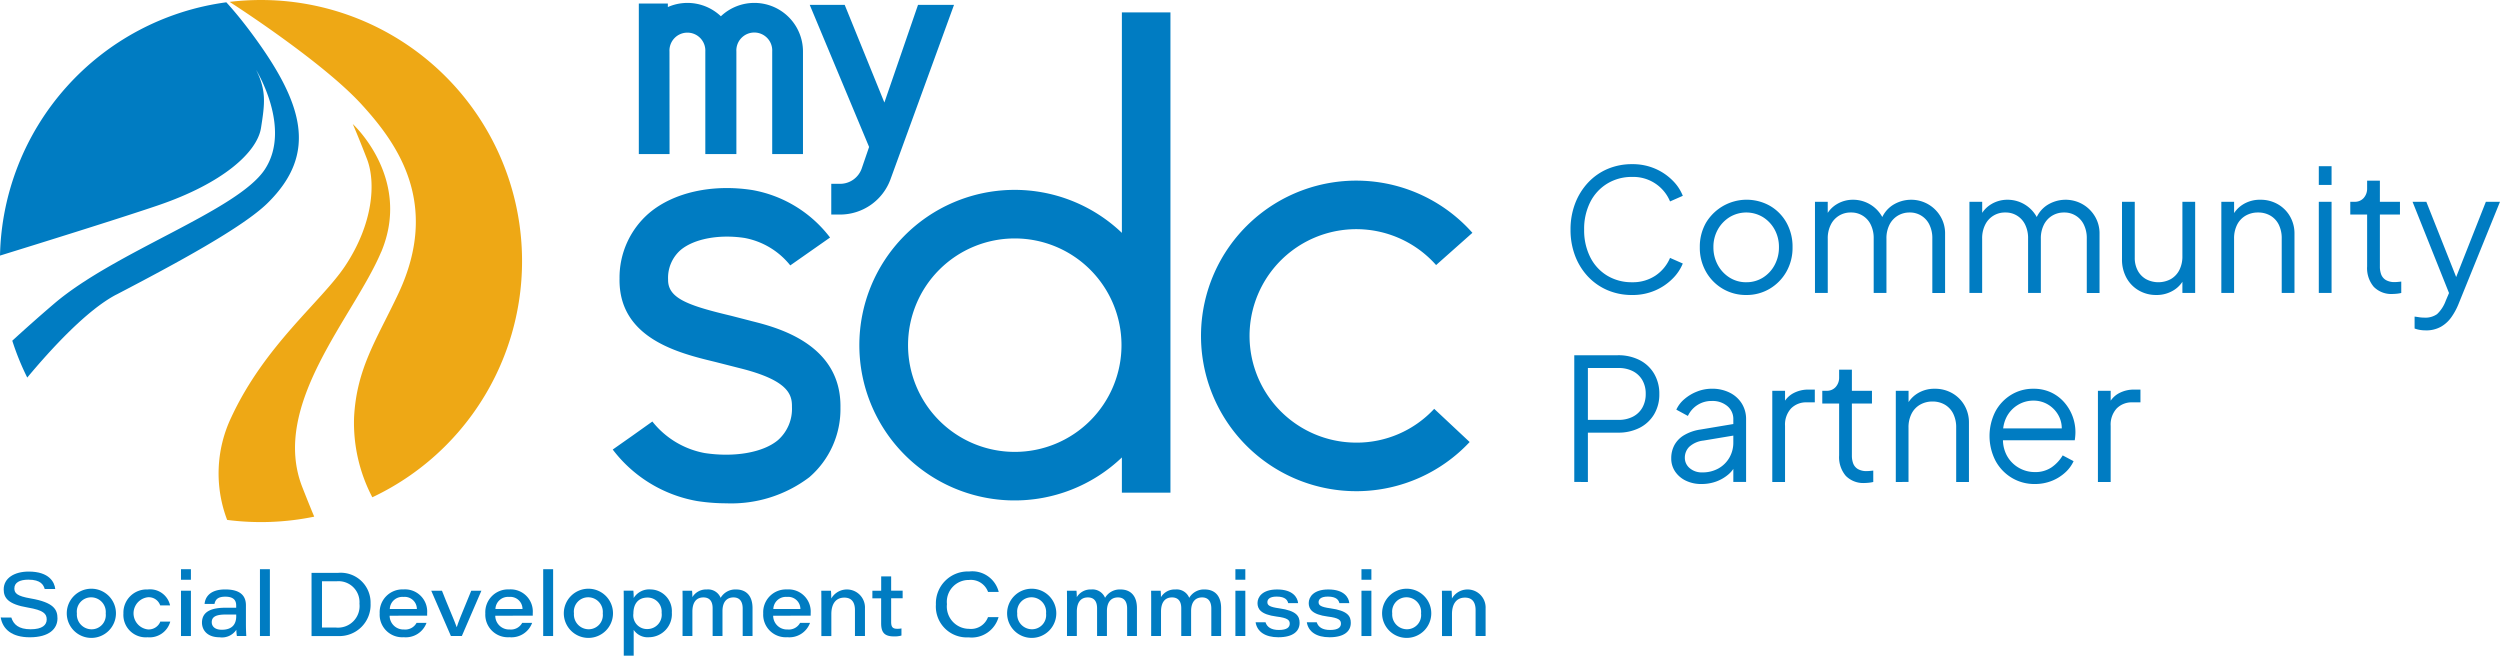
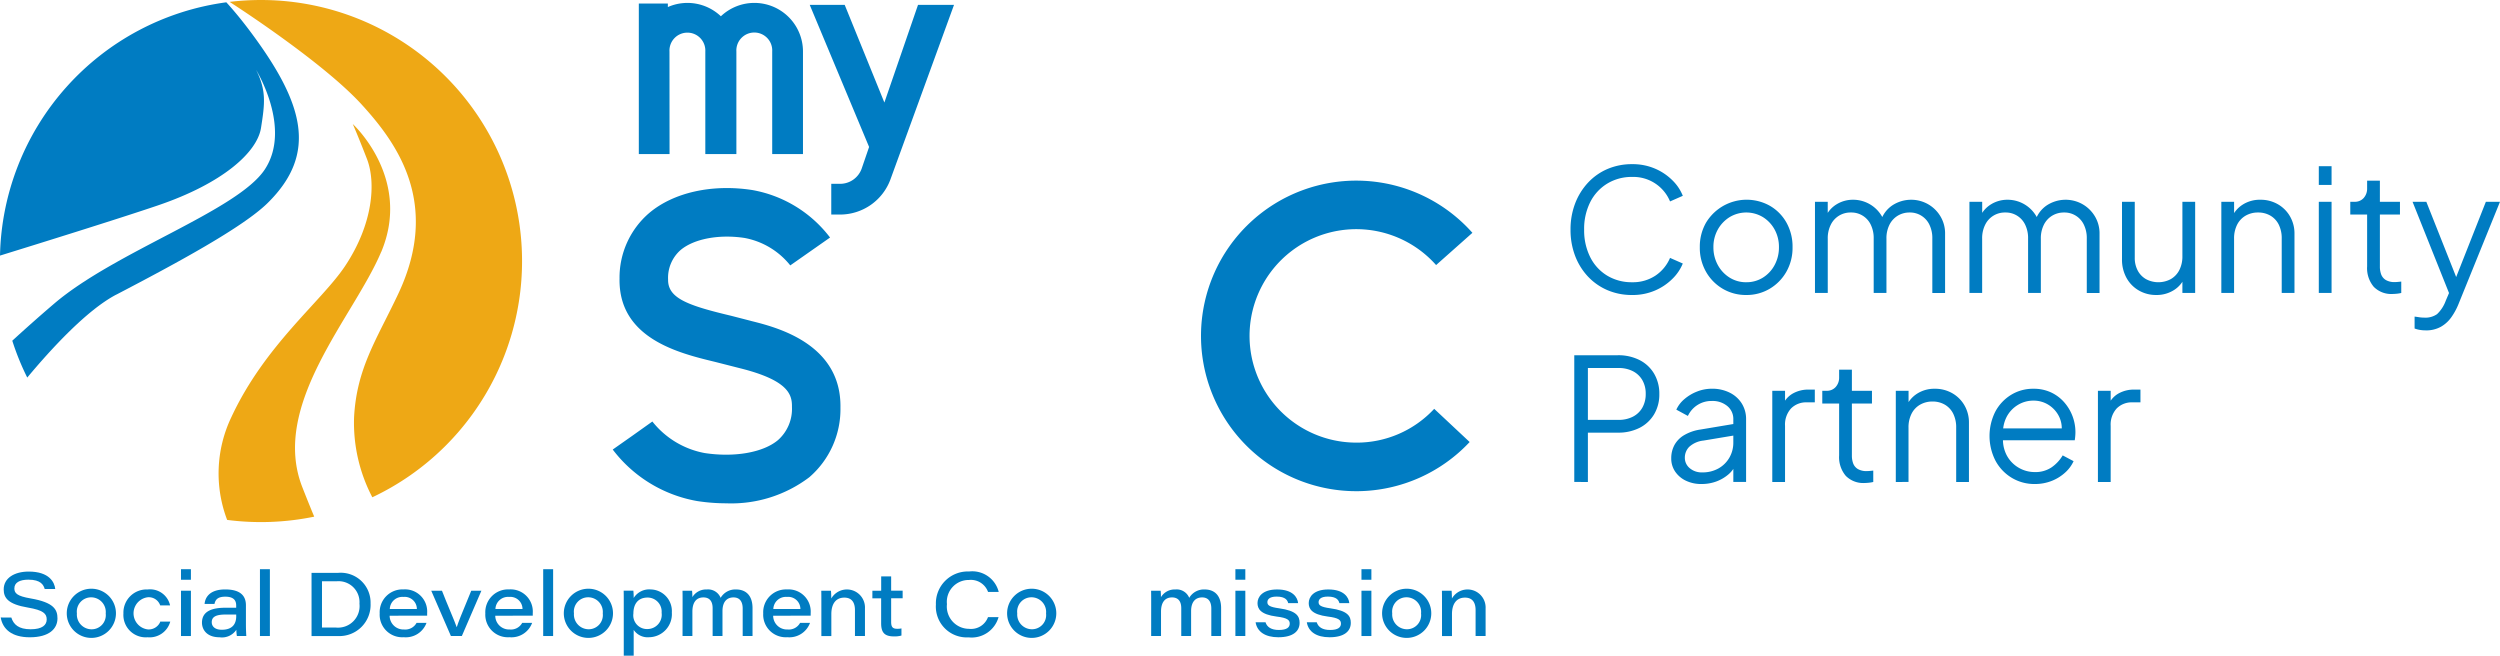
<svg xmlns="http://www.w3.org/2000/svg" width="376.139" height="98.653" viewBox="0 0 376.139 98.653">
  <g id="SDC-partner" transform="translate(20737 -1004)">
    <g id="Group_41257" data-name="Group 41257" transform="translate(-20737 1004)">
      <path id="Path_65596" data-name="Path 65596" d="M113.475,0a39.621,39.621,0,0,0-4.723.284c1.459.941,14.219,9.242,19.89,15.467,5.271,5.78,11.9,14.836,5.487,28.447-3.235,6.862-6.27,11.189-6.654,18.612a24.183,24.183,0,0,0,2.747,12.009A39.286,39.286,0,0,0,113.475,0" transform="translate(-74.204)" fill="#eea815" />
      <path id="Path_65597" data-name="Path 65597" d="M128.009,78.012c4.667-11.09-4.278-19.252-4.278-19.252s.778,1.75,2.133,5.251.973,9.723-3.306,16.141C119,85.474,110.5,92.014,105.446,102.9a19.622,19.622,0,0,0-.616,15.424,39.631,39.631,0,0,0,13.1-.491c-.462-1.1-1.048-2.542-1.789-4.432C111.274,100.995,123.91,87.73,128,78.012" transform="translate(-70.654 -40.1)" fill="#eea815" />
      <path id="Path_65598" data-name="Path 65598" d="M17.509,45.068c8.945-4.667,19-10.085,22.75-13.769,7.623-7.5,5.463-15.052-2.7-25.942C36.3,3.68,35.131,2.275,34.051,1.091A39.287,39.287,0,0,0,0,39.2c5.805-1.794,17.76-5.514,23.714-7.536,9.778-3.317,14.974-7.984,15.557-11.678s.818-5.618-.738-8.729c0,0,5.4,8.74,1.321,14.962S17.388,38.55,8.164,46.418C5.83,48.409,3.715,50.3,1.848,52.006A39.052,39.052,0,0,0,4.1,57.552c3.587-4.3,8.976-10.176,13.4-12.484" transform="translate(0 -0.745)" fill="#007cc2" />
      <path id="Path_65599" data-name="Path 65599" d="M1.94,277.617c.327,1.044,1.1,1.767,2.906,1.767,1.776,0,2.417-.66,2.417-1.479,0-.867-.5-1.393-2.844-1.789-2.962-.5-3.626-1.442-3.626-2.73,0-1.725,1.644-2.683,3.755-2.683,3.128,0,3.9,1.632,4,2.626H6.965c-.179-.6-.569-1.408-2.461-1.408-1.3,0-2.107.439-2.107,1.311,0,.722.388,1.162,2.458,1.514,3.472.6,4.028,1.669,4.028,3,0,1.546-1.227,2.844-4.165,2.844-2.731,0-4.072-1.237-4.375-2.977Z" transform="translate(-0.236 -184.707)" fill="#007cc2" />
      <path id="Path_65600" data-name="Path 65600" d="M39,282.8a3.7,3.7,0,1,1-3.7-3.7,3.7,3.7,0,0,1,3.7,3.7m-5.874,0a2.221,2.221,0,0,0,2.177,2.407,2.133,2.133,0,0,0,2.158-2.383,2.207,2.207,0,0,0-2.185-2.428,2.151,2.151,0,0,0-2.15,2.417" transform="translate(-21.555 -190.524)" fill="#007cc2" />
      <path id="Path_65601" data-name="Path 65601" d="M65.514,284.017a3.225,3.225,0,0,1-3.412,2.362,3.364,3.364,0,0,1-3.637-3.583,3.486,3.486,0,0,1,3.651-3.609,3.08,3.08,0,0,1,3.37,2.4H64a1.817,1.817,0,0,0-1.887-1.226,2.437,2.437,0,0,0,0,4.834,1.884,1.884,0,0,0,1.91-1.179Z" transform="translate(-39.895 -190.498)" fill="#007cc2" />
      <path id="Path_65602" data-name="Path 65602" d="M85.72,269.583h1.493v1.588H85.72Zm0,3.236h1.493v6.818H85.72Z" transform="translate(-58.489 -183.943)" fill="#007cc2" />
      <path id="Path_65603" data-name="Path 65603" d="M102.282,284.444c0,.711.04,1.587.061,1.74h-1.422a6.492,6.492,0,0,1-.081-.941,2.592,2.592,0,0,1-2.541,1.129c-1.911,0-2.63-1.16-2.63-2.2,0-1.756,1.58-2.244,3.542-2.244h1.605V281.6c0-.7-.3-1.334-1.642-1.334-1.214,0-1.5.52-1.622,1.088h-1.49c.075-.889.678-2.178,3.105-2.178,2.6,0,3.115,1.255,3.115,2.386Zm-1.462-1.493H99.249c-1.45,0-2.11.333-2.11,1.153,0,.621.466,1.137,1.513,1.137,1.656,0,2.17-.933,2.17-2.038Z" transform="translate(-65.281 -190.492)" fill="#007cc2" />
      <rect id="Rectangle_6766" data-name="Rectangle 6766" width="1.494" height="10.053" transform="translate(39.111 85.64)" fill="#007cc2" />
      <path id="Path_65604" data-name="Path 65604" d="M147.552,271.322h4a4.486,4.486,0,0,1,4.881,4.6,4.692,4.692,0,0,1-4.913,4.907h-3.967Zm1.571,8.23h2.116a3.246,3.246,0,0,0,3.523-3.59,3.151,3.151,0,0,0-3.437-3.373h-2.2Z" transform="translate(-100.679 -185.132)" fill="#007cc2" />
      <path id="Path_65605" data-name="Path 65605" d="M181.326,283.132a2.082,2.082,0,0,0,2.175,2.073,1.927,1.927,0,0,0,1.88-1h1.494a3.317,3.317,0,0,1-3.431,2.163,3.393,3.393,0,0,1-3.613-3.579,3.431,3.431,0,0,1,3.584-3.614,3.337,3.337,0,0,1,3.555,3.569c0,.129,0,.226,0,.381Zm4.1-1.009a1.834,1.834,0,0,0-2.019-1.817,1.89,1.89,0,0,0-2.056,1.817Z" transform="translate(-122.704 -190.495)" fill="#007cc2" />
      <path id="Path_65606" data-name="Path 65606" d="M205.848,279.77c.7,1.826,1.962,4.708,2.211,5.468h.02c.2-.647.663-1.837,2.175-5.468h1.527l-2.943,6.818h-1.644l-2.96-6.818Z" transform="translate(-139.352 -190.894)" fill="#007cc2" />
      <path id="Path_65607" data-name="Path 65607" d="M231.358,283.132a2.082,2.082,0,0,0,2.175,2.073,1.927,1.927,0,0,0,1.88-1h1.494a3.317,3.317,0,0,1-3.431,2.163,3.393,3.393,0,0,1-3.613-3.579,3.431,3.431,0,0,1,3.585-3.614A3.337,3.337,0,0,1,237,282.748v.381Zm4.1-1.009a1.834,1.834,0,0,0-2.019-1.817,1.89,1.89,0,0,0-2.056,1.817Z" transform="translate(-156.843 -190.495)" fill="#007cc2" />
      <rect id="Rectangle_6767" data-name="Rectangle 6767" width="1.494" height="10.053" transform="translate(81.727 85.64)" fill="#007cc2" />
      <path id="Path_65608" data-name="Path 65608" d="M274.428,282.8a3.7,3.7,0,1,1-3.7-3.7,3.7,3.7,0,0,1,3.7,3.7m-5.874,0a2.221,2.221,0,0,0,2.177,2.4,2.133,2.133,0,0,0,2.158-2.383,2.207,2.207,0,0,0-2.185-2.428,2.151,2.151,0,0,0-2.15,2.417" transform="translate(-182.199 -190.524)" fill="#007cc2" />
      <path id="Path_65609" data-name="Path 65609" d="M296.887,285.264v3.885h-1.493v-8.087c0-.569,0-1.137-.014-1.695h1.46a10.166,10.166,0,0,1,.047,1.1,2.751,2.751,0,0,1,2.559-1.288,3.262,3.262,0,0,1,3.182,3.474,3.479,3.479,0,0,1-3.412,3.718,2.535,2.535,0,0,1-2.333-1.112m4.206-2.538a2.117,2.117,0,0,0-2.1-2.32c-1.506,0-2.146,1.042-2.146,2.4a2.059,2.059,0,0,0,2.119,2.338,2.156,2.156,0,0,0,2.133-2.417" transform="translate(-201.546 -190.496)" fill="#007cc2" />
      <path id="Path_65610" data-name="Path 65610" d="M323.259,281.129c0-.589,0-1.172-.013-1.76h1.437a8.493,8.493,0,0,1,.046.968,2.417,2.417,0,0,1,2.171-1.155,2.043,2.043,0,0,1,2.083,1.26,2.559,2.559,0,0,1,2.332-1.26c1.365,0,2.466.8,2.466,2.815v4.189H332.3v-4.143c0-.745-.245-1.665-1.382-1.665-1.009,0-1.658.677-1.658,2.063v3.744h-1.482V282c0-.781-.27-1.621-1.389-1.621-1.184,0-1.656.914-1.656,2.133v3.67h-1.482Z" transform="translate(-220.559 -190.494)" fill="#007cc2" />
      <path id="Path_65611" data-name="Path 65611" d="M362.975,283.131a2.082,2.082,0,0,0,2.175,2.073,1.927,1.927,0,0,0,1.88-1h1.494a3.317,3.317,0,0,1-3.431,2.163,3.393,3.393,0,0,1-3.613-3.579,3.431,3.431,0,0,1,3.584-3.61,3.337,3.337,0,0,1,3.555,3.569c0,.129,0,.226,0,.381Zm4.1-1.01a1.834,1.834,0,0,0-2.019-1.817A1.89,1.89,0,0,0,363,282.121Z" transform="translate(-246.649 -190.494)" fill="#007cc2" />
      <path id="Path_65612" data-name="Path 65612" d="M388.982,281.087c0-.569,0-1.216-.013-1.719h1.455c.027.225.047.752.053,1.169a2.716,2.716,0,0,1,5.065,1.484v4.163h-1.506v-3.9c0-1.038-.4-1.877-1.594-1.877-1.318,0-1.959.988-1.959,2.481v3.3h-1.5Z" transform="translate(-265.404 -190.492)" fill="#007cc2" />
      <path id="Path_65613" data-name="Path 65613" d="M413.184,275.156h1.322V273h1.5v2.15h1.729v1.145h-1.729v3.53c0,.732.181,1.059.9,1.059a2.988,2.988,0,0,0,.65-.055V281.9a3.69,3.69,0,0,1-1.137.131c-1.476,0-1.919-.654-1.919-1.991V276.3H413.18Z" transform="translate(-281.927 -186.28)" fill="#007cc2" />
      <path id="Path_65614" data-name="Path 65614" d="M452.692,277.561a4.208,4.208,0,0,1-4.516,3.039,4.645,4.645,0,0,1-4.91-4.935,4.8,4.8,0,0,1,4.992-4.977,4.1,4.1,0,0,1,4.46,3.078h-1.605a2.746,2.746,0,0,0-2.875-1.8,3.286,3.286,0,0,0-3.31,3.633,3.357,3.357,0,0,0,3.324,3.718,2.719,2.719,0,0,0,2.854-1.764Z" transform="translate(-302.455 -184.705)" fill="#007cc2" />
      <path id="Path_65615" data-name="Path 65615" d="M484.382,282.8a3.7,3.7,0,1,1-3.7-3.7,3.7,3.7,0,0,1,3.7,3.7m-5.874,0a2.221,2.221,0,0,0,2.177,2.4,2.133,2.133,0,0,0,2.158-2.383,2.207,2.207,0,0,0-2.185-2.428,2.151,2.151,0,0,0-2.15,2.417" transform="translate(-325.457 -190.524)" fill="#007cc2" />
-       <path id="Path_65616" data-name="Path 65616" d="M505.328,281.129c0-.589,0-1.172-.013-1.76h1.438a8.493,8.493,0,0,1,.045.968,2.417,2.417,0,0,1,2.171-1.155,2.043,2.043,0,0,1,2.083,1.26,2.559,2.559,0,0,1,2.332-1.26c1.365,0,2.465.8,2.465,2.815v4.189h-1.476v-4.143c0-.745-.245-1.665-1.382-1.665-1.01,0-1.658.677-1.658,2.063v3.744h-1.482V282c0-.781-.27-1.621-1.389-1.621-1.184,0-1.656.914-1.656,2.133v3.67h-1.482Z" transform="translate(-344.79 -190.494)" fill="#007cc2" />
      <path id="Path_65617" data-name="Path 65617" d="M545.193,281.129c0-.589,0-1.172-.013-1.76h1.437a8.508,8.508,0,0,1,.045.968,2.417,2.417,0,0,1,2.171-1.155,2.043,2.043,0,0,1,2.084,1.26,2.559,2.559,0,0,1,2.332-1.26c1.365,0,2.466.8,2.466,2.815v4.189H554.24v-4.143c0-.745-.245-1.665-1.382-1.665-1.01,0-1.658.677-1.658,2.063v3.744h-1.482V282c0-.781-.27-1.621-1.389-1.621-1.184,0-1.656.914-1.656,2.133v3.67h-1.482Z" transform="translate(-371.991 -190.494)" fill="#007cc2" />
      <path id="Path_65618" data-name="Path 65618" d="M585.106,269.583H586.6v1.588h-1.493Zm0,3.236H586.6v6.818h-1.493Z" transform="translate(-399.234 -183.943)" fill="#007cc2" />
      <path id="Path_65619" data-name="Path 65619" d="M596.149,284.112c.226.728.862,1.163,2.018,1.163,1.216,0,1.628-.415,1.628-.954s-.331-.862-1.974-1.064c-2.446-.316-2.875-1.182-2.875-2.026,0-.917.722-2.052,2.949-2.052,2.372,0,3.078,1.2,3.158,2.055h-1.49c-.1-.388-.371-.983-1.74-.983-1.155,0-1.392.488-1.392.84,0,.454.3.725,1.784.927,2.612.363,3.063,1.187,3.063,2.183,0,1.23-.936,2.17-3.208,2.17-1.956,0-3.189-.828-3.412-2.259Z" transform="translate(-405.747 -190.492)" fill="#007cc2" />
      <path id="Path_65620" data-name="Path 65620" d="M620.405,284.112c.226.728.862,1.163,2.018,1.163,1.216,0,1.628-.415,1.628-.954s-.331-.862-1.974-1.064c-2.446-.316-2.874-1.182-2.874-2.026,0-.917.722-2.052,2.949-2.052,2.372,0,3.078,1.2,3.156,2.055h-1.49c-.1-.388-.371-.983-1.74-.983-1.153,0-1.392.488-1.392.84,0,.454.3.725,1.784.927,2.612.363,3.063,1.187,3.063,2.183,0,1.23-.936,2.17-3.206,2.17-1.956,0-3.189-.828-3.412-2.259Z" transform="translate(-422.298 -190.492)" fill="#007cc2" />
      <path id="Path_65621" data-name="Path 65621" d="M644.8,269.583h1.493v1.588H644.8Zm0,3.236h1.493v6.818H644.8Z" transform="translate(-439.96 -183.943)" fill="#007cc2" />
      <path id="Path_65622" data-name="Path 65622" d="M661.979,282.8a3.7,3.7,0,1,1-3.7-3.7,3.7,3.7,0,0,1,3.7,3.7m-5.874,0a2.221,2.221,0,0,0,2.177,2.4,2.133,2.133,0,0,0,2.159-2.383,2.207,2.207,0,0,0-2.185-2.428,2.151,2.151,0,0,0-2.15,2.417" transform="translate(-446.636 -190.524)" fill="#007cc2" />
      <path id="Path_65623" data-name="Path 65623" d="M682.926,281.087c0-.569,0-1.216-.013-1.719h1.455c.027.225.047.752.053,1.169a2.716,2.716,0,0,1,5.065,1.484v4.163h-1.506v-3.9c0-1.038-.4-1.877-1.594-1.877-1.318,0-1.959.988-1.959,2.481v3.3h-1.5Z" transform="translate(-465.969 -190.492)" fill="#007cc2" />
-       <path id="Path_65624" data-name="Path 65624" d="M446.558,5.87V39.042a23.363,23.363,0,1,0,0,33.789v5.3h7.307V5.87ZM430.446,71.995A16.057,16.057,0,1,1,446.5,55.938a16.057,16.057,0,0,1-16.057,16.057" transform="translate(-277.765 -4.006)" fill="#007cc2" />
      <path id="Path_65625" data-name="Path 65625" d="M592.177,124.962a16.057,16.057,0,1,1,12.009-26.714l5.463-4.851a23.363,23.363,0,1,0-.415,31.476l-5.333-4.994a15.905,15.905,0,0,1-11.723,5.085" transform="translate(-388.117 -58.368)" fill="#007cc2" />
      <path id="Path_65626" data-name="Path 65626" d="M310.975,109.039l-2.969-.765-.7-.169c-6.114-1.479-8.834-2.595-8.784-5.3a5.555,5.555,0,0,1,1.881-4.422c2.012-1.695,5.8-2.406,9.657-1.813a11.479,11.479,0,0,1,6.845,4.123l5.985-4.192a18.8,18.8,0,0,0-11.719-7.149c-6.023-.926-11.81.361-15.474,3.445a12.8,12.8,0,0,0-4.48,9.876c-.168,9.02,8.934,11.221,14.372,12.537l3.582.913.038.01c7.394,1.821,7.982,3.981,7.948,5.85a6.273,6.273,0,0,1-2.1,4.995c-2.224,1.873-6.562,2.636-11.054,1.945a13.081,13.081,0,0,1-7.847-4.742l-2.977,2.119-2.986,2.1a20.37,20.37,0,0,0,12.7,7.749,28.772,28.772,0,0,0,4.369.34,19.458,19.458,0,0,0,12.5-3.917,13.52,13.52,0,0,0,4.692-10.449c.179-9.694-9.73-12.15-13.488-13.081" transform="translate(-198.004 -60.763)" fill="#007cc2" />
      <path id="Path_65627" data-name="Path 65627" d="M399.448,28.559,409,2.336h-5.416l-5.063,14.7-5.972-14.7h-5.261l8.934,21.383L395.1,26.99a3.448,3.448,0,0,1-3.235,2.275h-1.335v4.624h1.335a8.083,8.083,0,0,0,7.584-5.328" transform="translate(-265.461 -1.608)" fill="#007cc2" />
      <path id="Path_65628" data-name="Path 65628" d="M307.144,8.692a2.7,2.7,0,1,1,5.392,0V24.116h4.674V8.692a2.7,2.7,0,1,1,5.39,0V24.116h4.63V8.692a7.314,7.314,0,0,0-12.352-5.308A7.3,7.3,0,0,0,306.9,1.995V1.462h-4.369V24.116h4.624Z" transform="translate(-206.417 -0.935)" fill="#007cc2" />
    </g>
    <path id="Path_66064" data-name="Path 66064" d="M10.453,25.055a9.263,9.263,0,0,1-3.711-.729,8.738,8.738,0,0,1-2.93-2.047,9.431,9.431,0,0,1-1.932-3.11,10.866,10.866,0,0,1-.691-3.941,10.866,10.866,0,0,1,.691-3.941A9.578,9.578,0,0,1,3.811,8.164,8.653,8.653,0,0,1,6.742,6.1a9.263,9.263,0,0,1,3.711-.729,8.484,8.484,0,0,1,3.494.691,8.362,8.362,0,0,1,2.611,1.779,6.758,6.758,0,0,1,1.523,2.291l-1.92.845a5.97,5.97,0,0,0-5.707-3.685,7.036,7.036,0,0,0-3.737,1,6.884,6.884,0,0,0-2.559,2.777,8.923,8.923,0,0,0-.921,4.159,8.942,8.942,0,0,0,.921,4.146A6.776,6.776,0,0,0,6.716,22.15a7.106,7.106,0,0,0,3.737.985,6.118,6.118,0,0,0,3.519-1,6.028,6.028,0,0,0,2.188-2.662l1.92.845a6.837,6.837,0,0,1-1.523,2.265,8.362,8.362,0,0,1-2.611,1.779A8.484,8.484,0,0,1,10.453,25.055Zm17.173,0a6.832,6.832,0,0,1-3.532-.934,6.912,6.912,0,0,1-2.521-2.559,7.286,7.286,0,0,1-.934-3.7,7.244,7.244,0,0,1,.921-3.66A7.135,7.135,0,0,1,31.2,11.644a6.681,6.681,0,0,1,2.483,2.534,7.377,7.377,0,0,1,.909,3.685,7.26,7.26,0,0,1-.947,3.724,6.941,6.941,0,0,1-2.521,2.547A6.788,6.788,0,0,1,27.626,25.055Zm0-1.92a4.636,4.636,0,0,0,2.5-.691,4.972,4.972,0,0,0,1.766-1.894,5.543,5.543,0,0,0,.653-2.687,5.4,5.4,0,0,0-.653-2.662,5.024,5.024,0,0,0-1.766-1.868,4.851,4.851,0,0,0-4.991,0A5.126,5.126,0,0,0,23.352,15.2a5.314,5.314,0,0,0-.665,2.662,5.457,5.457,0,0,0,.665,2.687,5.07,5.07,0,0,0,1.779,1.894A4.635,4.635,0,0,0,27.626,23.136Zm10.34,1.612V11.03h1.92v2.611l-.307-.384a4.2,4.2,0,0,1,1.676-1.868,4.676,4.676,0,0,1,2.444-.665,5,5,0,0,1,4.684,3.225l-.537.026a4.4,4.4,0,0,1,1.779-2.419,5.169,5.169,0,0,1,5.349-.166,5.122,5.122,0,0,1,1.868,1.83,4.972,4.972,0,0,1,.7,2.623v8.907h-1.92V16.584a4.6,4.6,0,0,0-.448-2.124A3.218,3.218,0,0,0,52.2,12.643a3.38,3.38,0,0,0-1.766.473,3.331,3.331,0,0,0-1.254,1.356,4.511,4.511,0,0,0-.461,2.111v8.164H46.8V16.584a4.6,4.6,0,0,0-.448-2.124,3.218,3.218,0,0,0-2.982-1.817,3.274,3.274,0,0,0-3.02,1.83,4.511,4.511,0,0,0-.461,2.111v8.164Zm23.239,0V11.03h1.92v2.611l-.307-.384a4.2,4.2,0,0,1,1.676-1.868,4.676,4.676,0,0,1,2.444-.665,5,5,0,0,1,4.684,3.225l-.537.026a4.4,4.4,0,0,1,1.779-2.419,5.169,5.169,0,0,1,5.349-.166,5.122,5.122,0,0,1,1.868,1.83,4.972,4.972,0,0,1,.7,2.623v8.907h-1.92V16.584a4.6,4.6,0,0,0-.448-2.124,3.218,3.218,0,0,0-2.982-1.817,3.38,3.38,0,0,0-1.766.473,3.331,3.331,0,0,0-1.254,1.356,4.511,4.511,0,0,0-.461,2.111v8.164h-1.92V16.584a4.6,4.6,0,0,0-.448-2.124A3.218,3.218,0,0,0,66.6,12.643a3.274,3.274,0,0,0-3.02,1.83,4.511,4.511,0,0,0-.461,2.111v8.164Zm28.1.307a5.136,5.136,0,0,1-2.611-.678,4.889,4.889,0,0,1-1.856-1.894,5.655,5.655,0,0,1-.678-2.8V11.03h1.92v8.42a4.014,4.014,0,0,0,.448,1.932,3.21,3.21,0,0,0,1.254,1.292,3.945,3.945,0,0,0,3.724-.013,3.277,3.277,0,0,0,1.28-1.356,4.511,4.511,0,0,0,.461-2.111V11.03h1.92V24.748h-1.92V22.087l.435.1a4.135,4.135,0,0,1-1.664,2.1A4.854,4.854,0,0,1,89.306,25.055Zm9.8-.307V11.03h1.92v2.662l-.435-.1a4.3,4.3,0,0,1,1.676-2.1,4.792,4.792,0,0,1,2.7-.768,5.192,5.192,0,0,1,2.623.665,4.927,4.927,0,0,1,1.843,1.83,5.116,5.116,0,0,1,.678,2.623v8.907h-1.92V16.584a4.6,4.6,0,0,0-.448-2.124,3.237,3.237,0,0,0-1.254-1.344,3.6,3.6,0,0,0-1.856-.473,3.664,3.664,0,0,0-1.868.473,3.277,3.277,0,0,0-1.28,1.356,4.511,4.511,0,0,0-.461,2.111v8.164Zm14.665,0V11.03h1.92V24.748Zm0-16.252V5.681h1.92V8.5ZM124.881,24.9a3.685,3.685,0,0,1-2.841-1.075,4.349,4.349,0,0,1-1-3.071V12.95h-2.534V11.03h.64a1.756,1.756,0,0,0,1.382-.576,2.1,2.1,0,0,0,.512-1.446V7.857h1.92V11.03h3.02v1.92h-3.02v7.806a3.33,3.33,0,0,0,.2,1.216,1.671,1.671,0,0,0,.7.832,2.548,2.548,0,0,0,1.344.307q.2,0,.486-.026t.486-.051v1.715a4.854,4.854,0,0,1-.691.115Q125.111,24.9,124.881,24.9Zm4.965,5.477a5.548,5.548,0,0,1-.832-.064,4.123,4.123,0,0,1-.832-.218V28.306q.256.026.653.09a5.055,5.055,0,0,0,.806.064,3.044,3.044,0,0,0,1.92-.525,5.2,5.2,0,0,0,1.305-2.009l.87-2.047-.051,1.689-5.81-14.537h2.073l4.76,12h-.537l4.735-12h2.124l-6.27,15.458a9.742,9.742,0,0,1-1.037,1.894,4.91,4.91,0,0,1-1.574,1.446A4.514,4.514,0,0,1,129.846,30.379ZM1.751,53.185V34.118H8.3a7.024,7.024,0,0,1,3.276.729A5.339,5.339,0,0,1,13.767,36.9a5.888,5.888,0,0,1,.781,3.058A5.82,5.82,0,0,1,13.767,43a5.385,5.385,0,0,1-2.175,2.035,7,7,0,0,1-3.289.729H3.8v7.422ZM3.8,43.844H8.405a4.642,4.642,0,0,0,2.15-.473,3.436,3.436,0,0,0,1.433-1.356,4.087,4.087,0,0,0,.512-2.086,4.017,4.017,0,0,0-.512-2.073,3.46,3.46,0,0,0-1.433-1.344,4.642,4.642,0,0,0-2.15-.473H3.8Zm17.071,9.649a5.248,5.248,0,0,1-2.329-.5,4.032,4.032,0,0,1-1.612-1.369,3.479,3.479,0,0,1-.589-2A4.168,4.168,0,0,1,16.8,47.67a3.93,3.93,0,0,1,1.433-1.5,6.735,6.735,0,0,1,2.483-.87l5.375-.9v1.74l-4.914.819a3.755,3.755,0,0,0-2.137.947,2.305,2.305,0,0,0-.653,1.638,2,2,0,0,0,.729,1.561,2.748,2.748,0,0,0,1.881.64,4.855,4.855,0,0,0,2.457-.6,4.342,4.342,0,0,0,1.638-1.625,4.487,4.487,0,0,0,.589-2.278V43.767a2.505,2.505,0,0,0-.9-2A3.453,3.453,0,0,0,22.456,41a3.884,3.884,0,0,0-3.609,2.252l-1.74-.947a4.5,4.5,0,0,1,1.216-1.587,6.582,6.582,0,0,1,1.907-1.139,6.037,6.037,0,0,1,2.227-.422,5.849,5.849,0,0,1,2.675.589,4.485,4.485,0,0,1,1.817,1.625,4.4,4.4,0,0,1,.653,2.393v9.418h-1.92V50.447l.282.282a4.047,4.047,0,0,1-1.113,1.395,5.94,5.94,0,0,1-1.766,1A6.379,6.379,0,0,1,20.869,53.492Zm10.672-.307V39.467h1.92V41.72l-.256-.333a3.594,3.594,0,0,1,1.472-1.536,4.752,4.752,0,0,1,2.393-.563h.87v1.92h-1.2a3.168,3.168,0,0,0-2.38.921,3.591,3.591,0,0,0-.9,2.611v8.446Zm13.9.154A3.685,3.685,0,0,1,42.6,52.264a4.349,4.349,0,0,1-1-3.071V41.387H39.066v-1.92h.64a1.756,1.756,0,0,0,1.382-.576,2.1,2.1,0,0,0,.512-1.446V36.294h1.92v3.174h3.02v1.92H43.52v7.806a3.33,3.33,0,0,0,.2,1.216,1.671,1.671,0,0,0,.7.832,2.548,2.548,0,0,0,1.344.307q.2,0,.486-.026t.486-.051v1.715a4.855,4.855,0,0,1-.691.115Q45.669,53.339,45.439,53.339Zm4.684-.154V39.467h1.92v2.662l-.435-.1a4.3,4.3,0,0,1,1.676-2.1,4.792,4.792,0,0,1,2.7-.768,5.192,5.192,0,0,1,2.623.665,4.927,4.927,0,0,1,1.843,1.83,5.116,5.116,0,0,1,.678,2.623v8.907h-1.92V45.021A4.6,4.6,0,0,0,58.76,42.9a3.237,3.237,0,0,0-1.254-1.344,3.6,3.6,0,0,0-1.856-.473,3.664,3.664,0,0,0-1.868.473A3.277,3.277,0,0,0,52.5,42.91a4.511,4.511,0,0,0-.461,2.111v8.164Zm20.91.307a6.582,6.582,0,0,1-3.468-.934,6.691,6.691,0,0,1-2.444-2.572,8.16,8.16,0,0,1-.026-7.384,6.6,6.6,0,0,1,2.367-2.521,6.292,6.292,0,0,1,3.366-.921,6.128,6.128,0,0,1,2.649.55,6.03,6.03,0,0,1,1.983,1.484,6.833,6.833,0,0,1,1.689,4.492q0,.256-.026.576t-.077.653H65.453V45.123H75.946l-.921.768a4.075,4.075,0,0,0-.32-2.521A4.322,4.322,0,0,0,73.131,41.6a4.194,4.194,0,0,0-2.3-.653,4.453,4.453,0,0,0-2.367.665,4.592,4.592,0,0,0-1.7,1.856,5.186,5.186,0,0,0-.486,2.828,5.082,5.082,0,0,0,.525,2.854,4.7,4.7,0,0,0,1.792,1.881,4.764,4.764,0,0,0,2.444.665,4.31,4.31,0,0,0,2.534-.717,5.757,5.757,0,0,0,1.664-1.792l1.638.87a5.2,5.2,0,0,1-1.254,1.7A6.574,6.574,0,0,1,73.6,53.019,6.768,6.768,0,0,1,71.032,53.492Zm9.5-.307V39.467h1.92V41.72l-.256-.333a3.594,3.594,0,0,1,1.472-1.536,4.752,4.752,0,0,1,2.393-.563h.87v1.92h-1.2a3.168,3.168,0,0,0-2.38.921,3.591,3.591,0,0,0-.9,2.611v8.446Z" transform="translate(-20501.893 1023.329)" fill="#007cc2" />
  </g>
</svg>